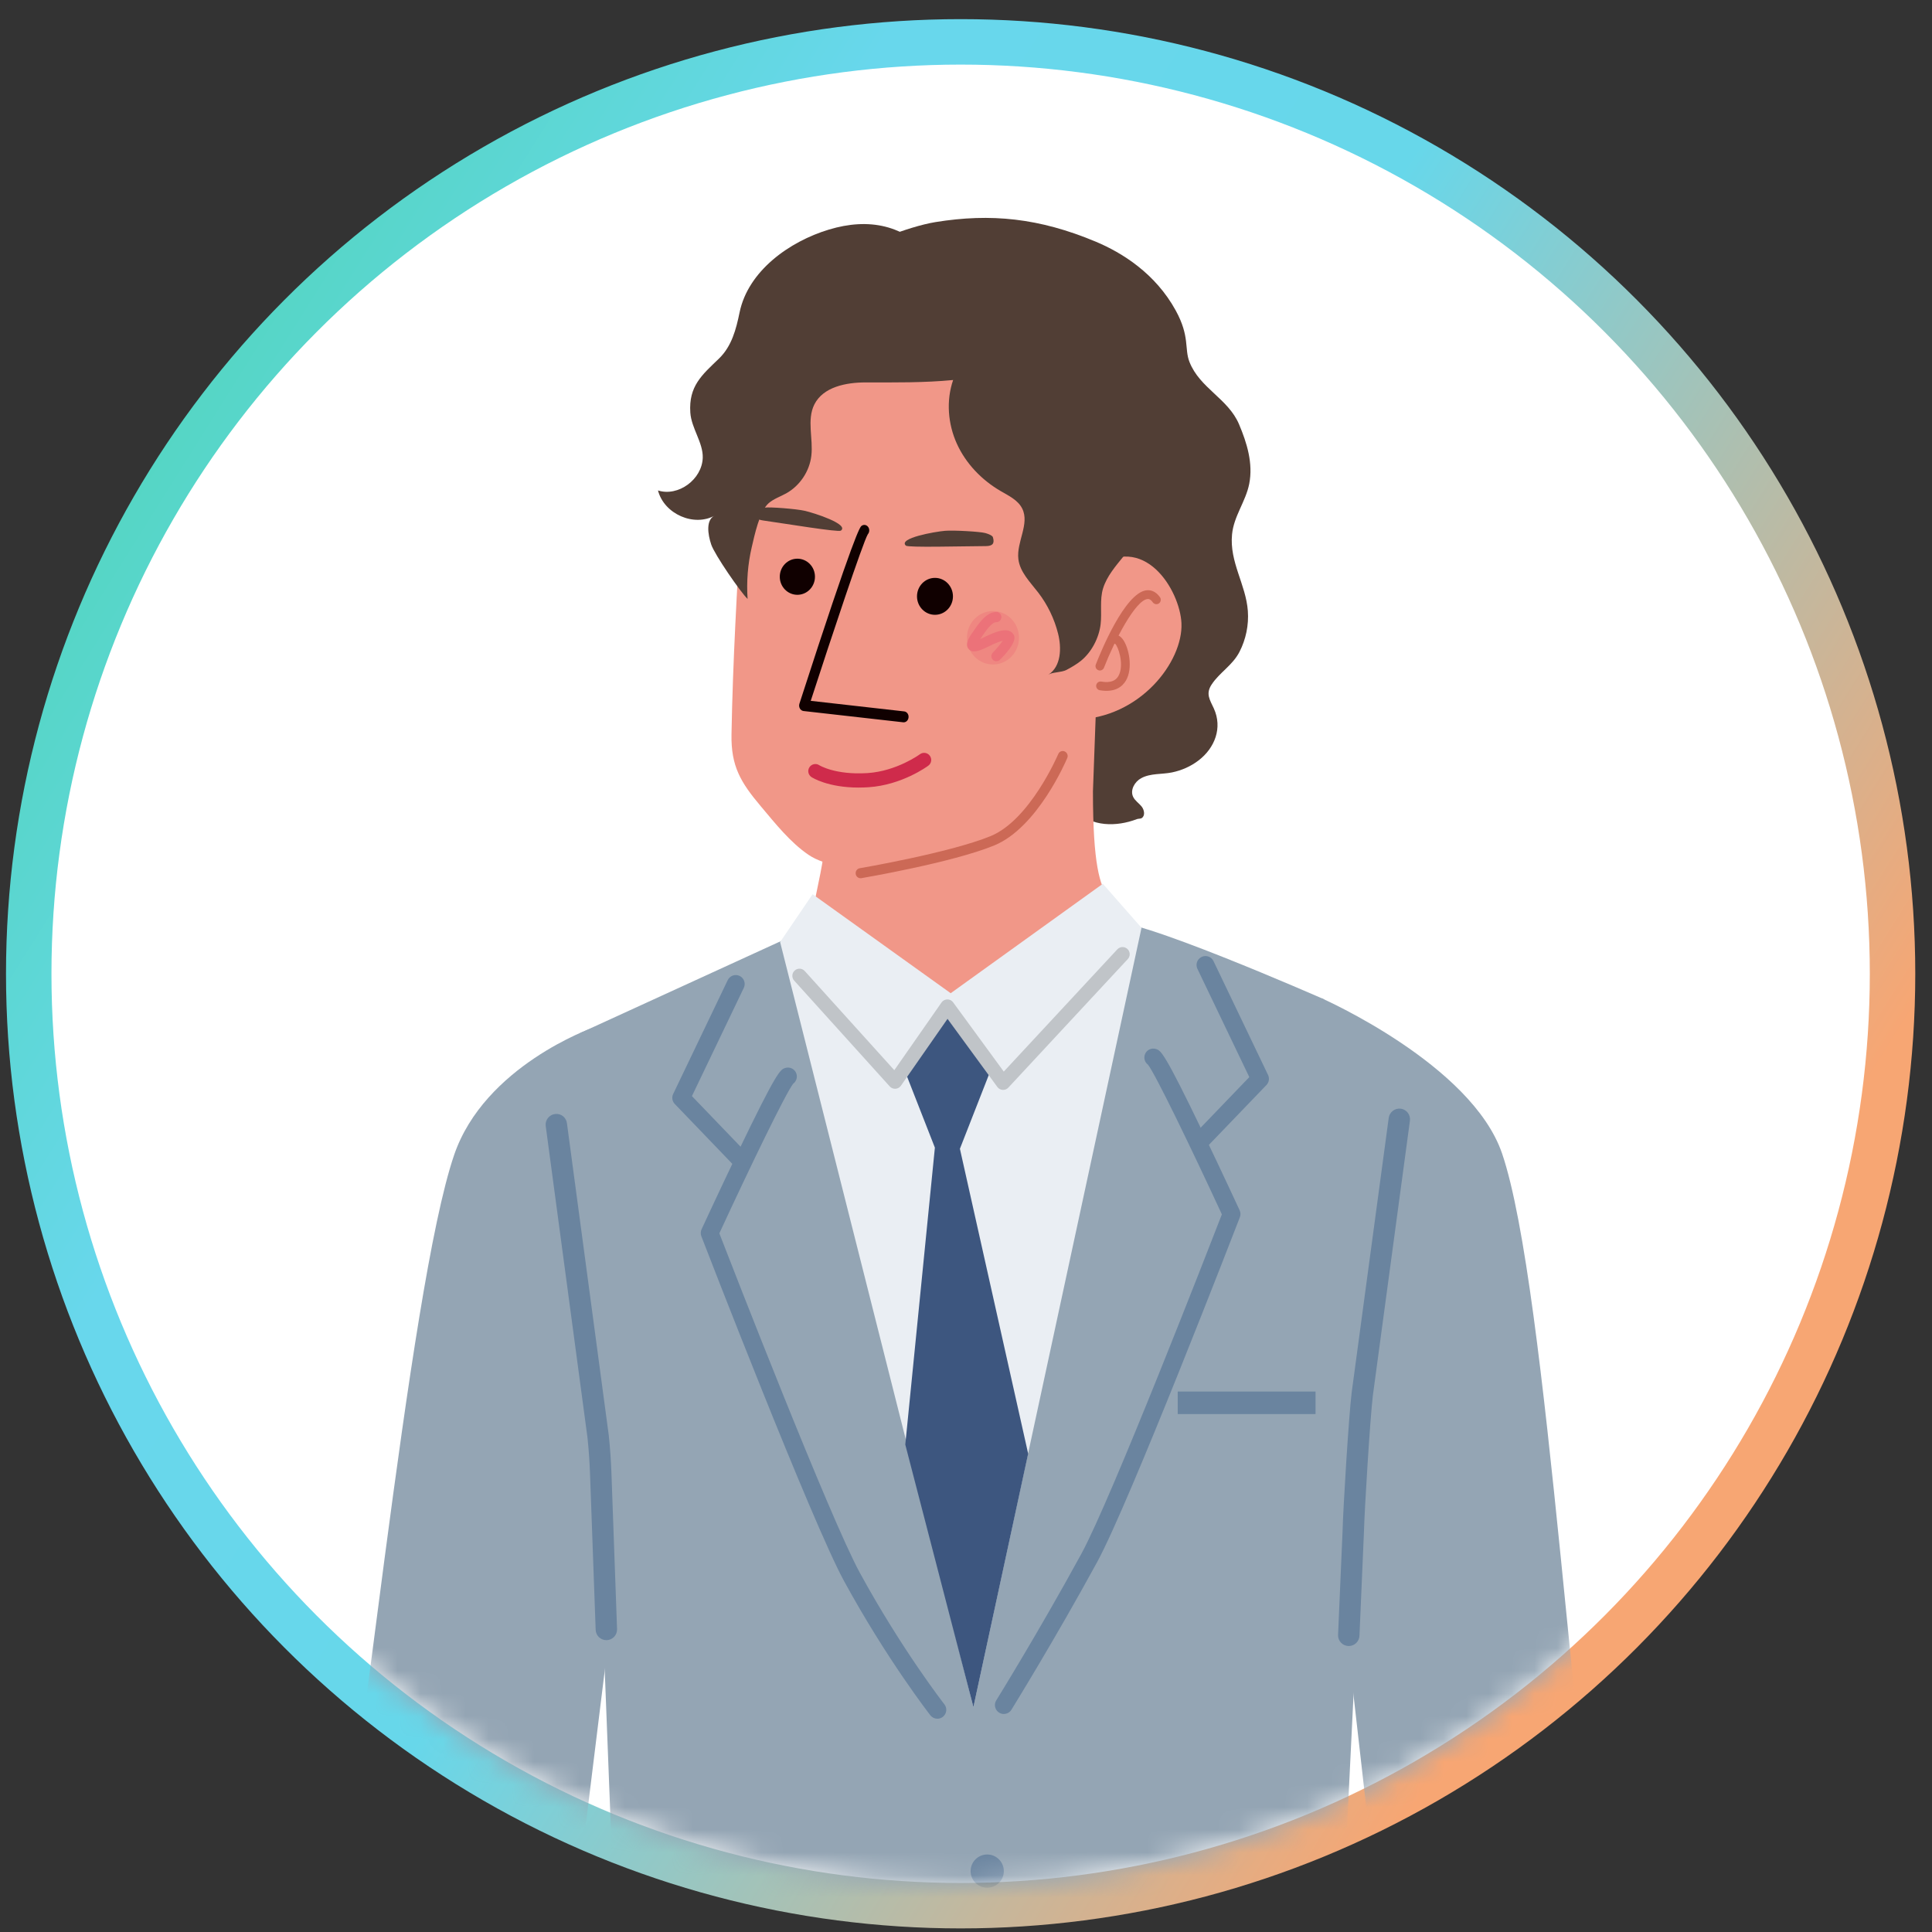
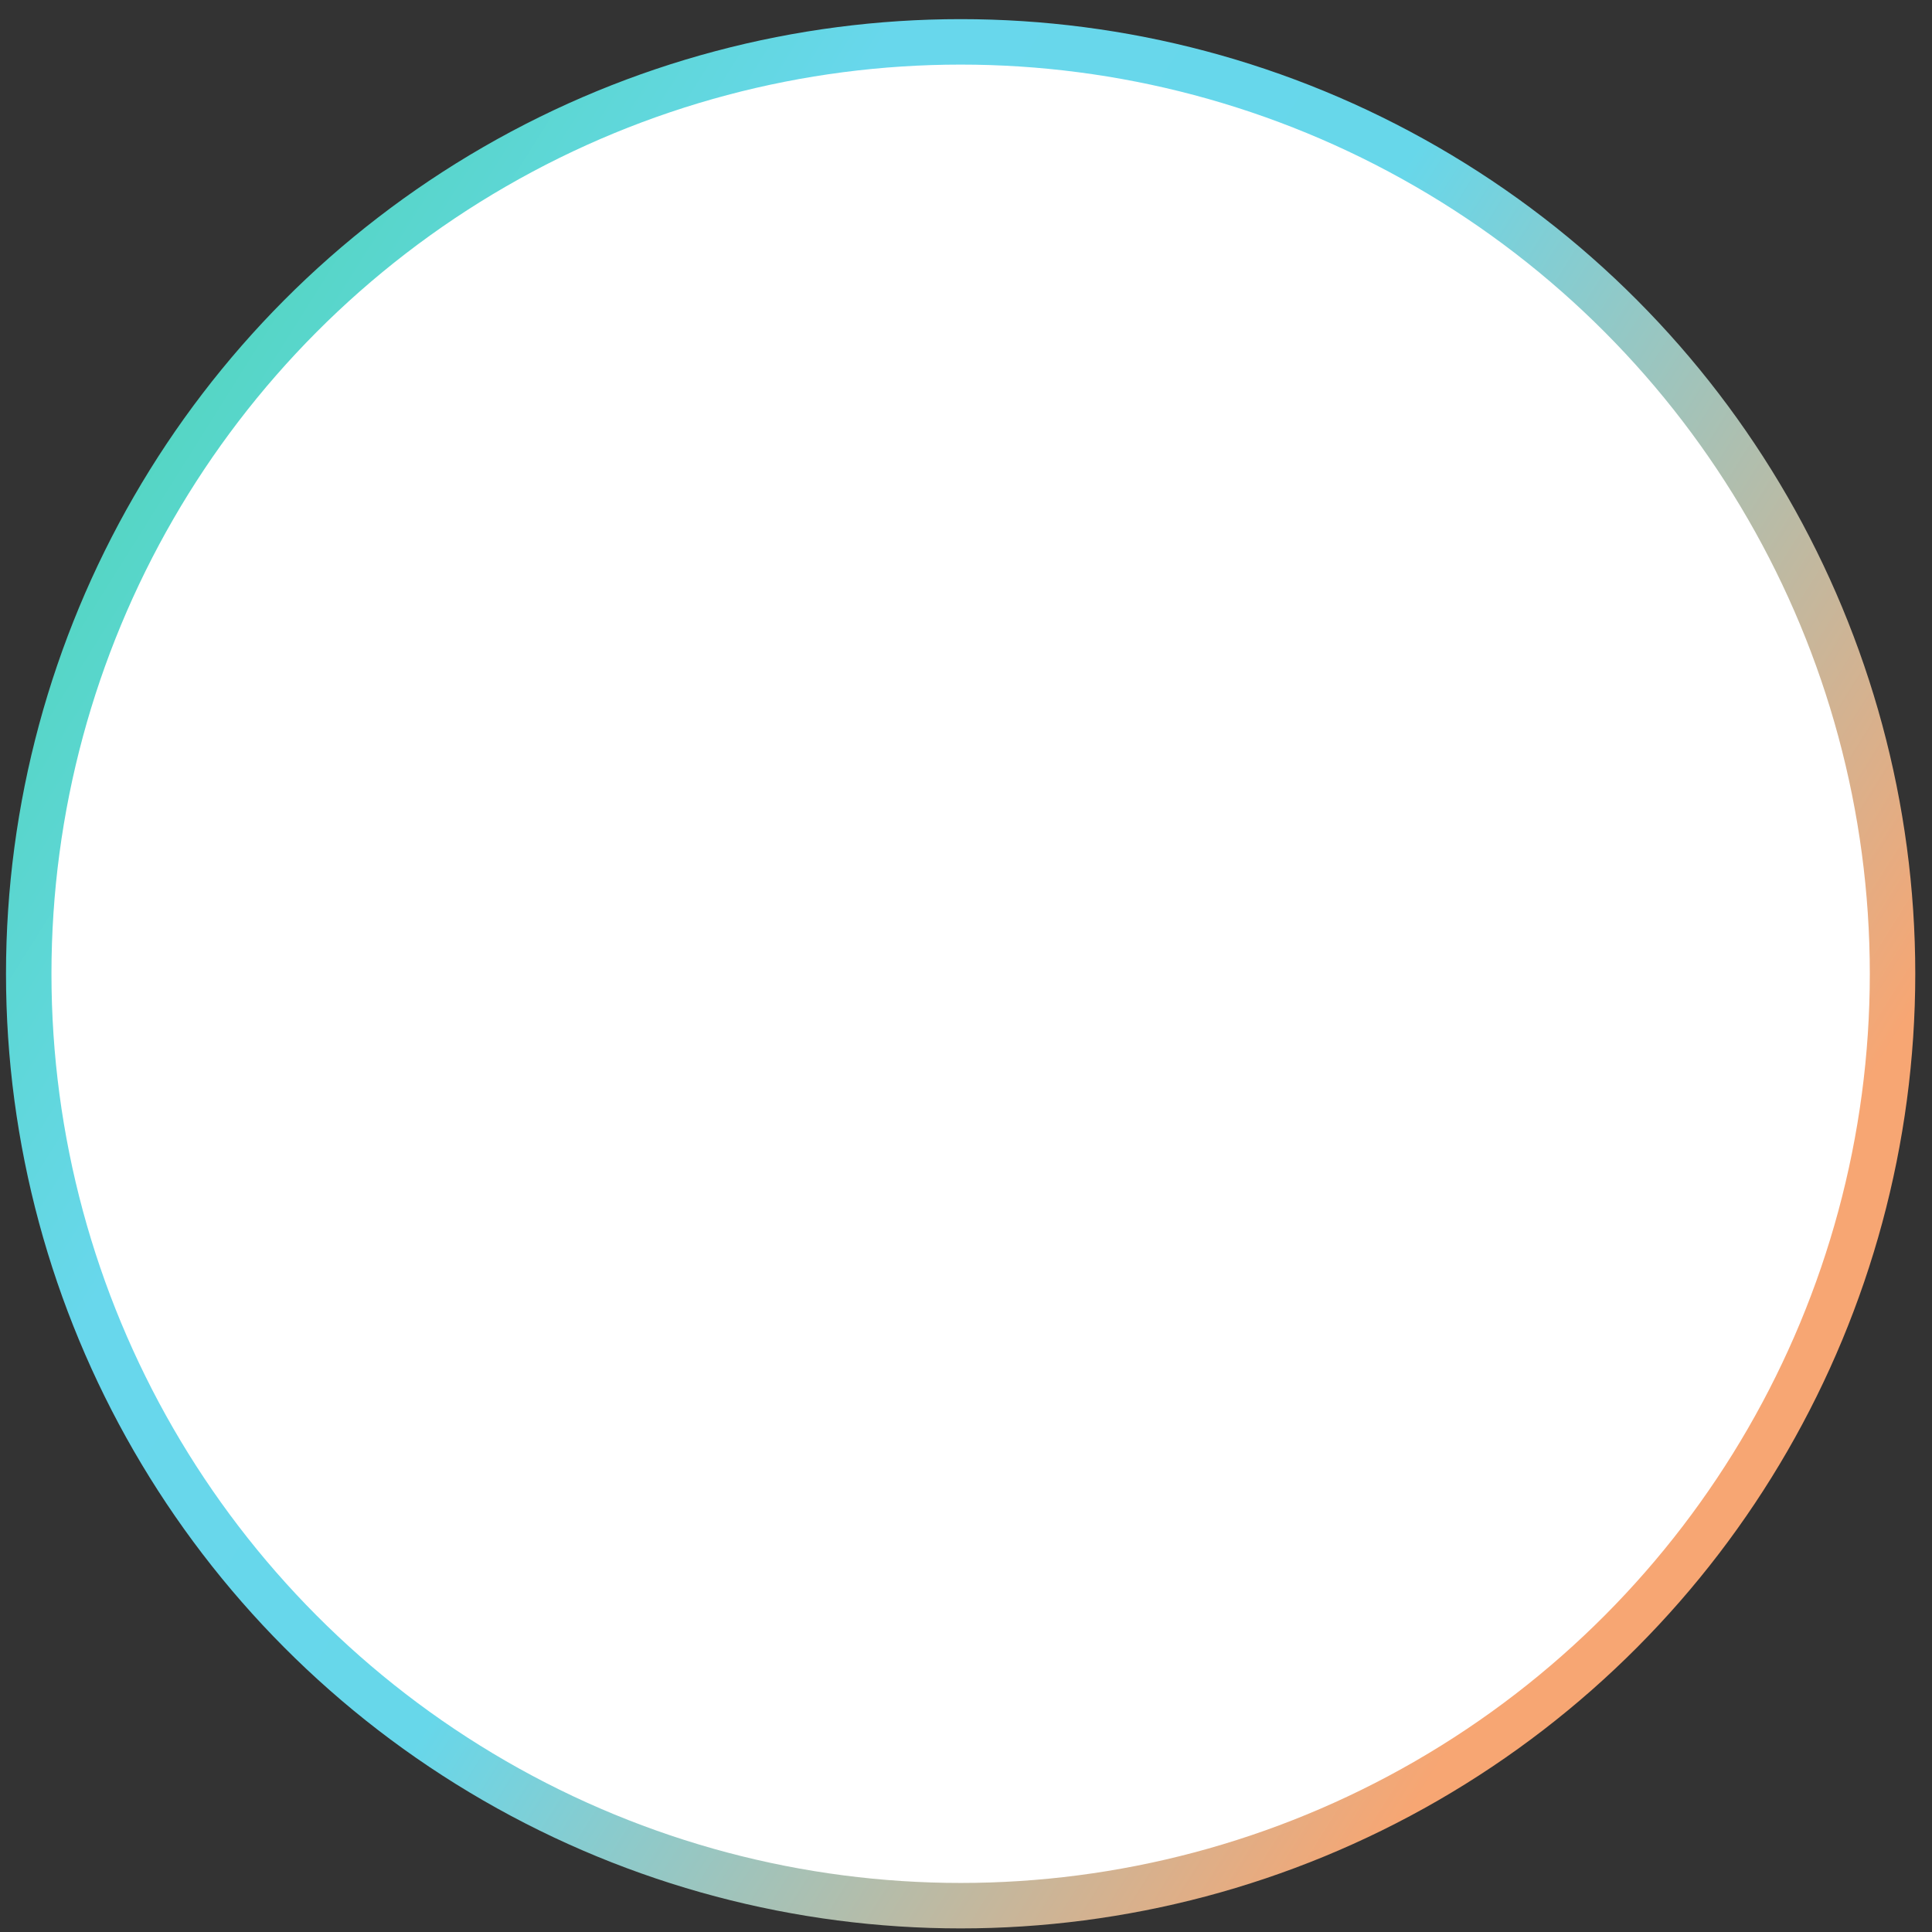
<svg xmlns="http://www.w3.org/2000/svg" width="85" height="85" viewBox="0 0 85 85" fill="none">
  <rect x="0" y="0" width="85" height="85" fill="#333333" stroke="none" />
  <circle cx="42.264" cy="42.842" r="41" fill="white" stroke="url(#paint0_linear_101_6906)" stroke-width="2" />
  <mask id="mask0_101_6906" style="mask-type:alpha" maskUnits="userSpaceOnUse" x="2" y="2" width="81" height="81">
    <circle cx="42.264" cy="42.842" r="39.094" fill="white" stroke="url(#paint1_linear_101_6906)" stroke-width="2" />
  </mask>
  <g mask="url(#mask0_101_6906)">
    <g clip-path="url(#clip0_101_6906)">
      <path d="M41.067 24.675C40.651 22.718 39.282 21.185 38.17 19.609C37.808 19.097 37.548 18.524 37.213 17.989C36.897 17.483 36.571 16.972 36.411 16.388C36.296 15.968 36.271 15.528 36.285 15.093C36.314 14.113 36.541 13.129 37.019 12.28C37.496 11.431 38.234 10.723 39.124 10.37C39.703 10.14 40.543 9.87 41.157 9.771C43.59 9.377 45.725 9.592 48.21 10.633C49.368 11.118 50.835 12.031 51.73 13.665C52.355 14.808 52.103 15.34 52.33 15.919C52.782 17.079 54.032 17.534 54.512 18.665C54.86 19.486 55.139 20.39 54.96 21.291C54.804 22.071 54.284 22.703 54.205 23.509C54.085 24.733 54.814 25.709 54.9 26.878C54.946 27.497 54.815 28.13 54.532 28.679C54.223 29.278 53.658 29.58 53.304 30.119C53.035 30.529 53.232 30.793 53.403 31.167C53.794 32.024 53.445 32.906 52.739 33.45C52.394 33.717 51.986 33.896 51.563 33.983C51.118 34.075 50.617 34.014 50.207 34.237C49.923 34.391 49.713 34.755 49.851 35.053C49.932 35.227 50.105 35.333 50.224 35.48C50.344 35.627 50.392 35.883 50.235 35.989C50.171 36.031 50.086 36.011 50.016 36.039C49.122 36.383 48.01 36.378 47.348 35.668C46.951 35.242 46.756 34.324 46.405 33.858C45.063 32.077 41.599 33.056 40.816 30.646C40.598 29.975 40.761 29.246 40.901 28.554C41.159 27.278 41.337 25.95 41.067 24.676V24.675Z" fill="#513E35" />
      <path d="M60.868 48.396C60.868 48.396 58.954 85.859 58.868 89.101L27.21 89.073L25.518 45.453L35.466 40.897L48.877 40.612C49.563 40.142 58.247 43.962 58.247 43.962L60.869 48.396H60.868Z" fill="#94A5B4" />
      <path d="M24.682 89.123L27.296 67.892C27.296 67.892 26.121 50.28 26.061 45.223C26.061 45.223 21.317 46.894 19.979 50.816C17.952 56.762 15.84 79.389 14.029 89.046L24.682 89.124V89.123Z" fill="#94A5B4" />
      <path d="M61.195 89.046L58.788 67.893C58.788 67.893 58.081 48.975 58.142 43.918C58.142 43.918 64.748 46.827 66.085 50.749C68.112 56.694 69.266 79.312 71.077 88.969L61.196 89.046H61.195Z" fill="#94A5B4" />
      <path d="M44.531 15.644C43.172 14.769 41.911 13.689 40.402 13.087C38.737 12.422 36.408 12.427 34.855 13.402C34.275 13.765 33.873 14.209 33.592 14.706C33.059 15.65 32.96 16.793 32.895 17.973C32.721 21.143 32.503 24.311 32.351 27.481C32.273 29.089 32.212 30.697 32.183 32.306C32.157 33.717 32.589 34.424 33.48 35.482C34.107 36.227 34.766 37.06 35.572 37.609C36.335 38.127 37.586 38.21 38.483 38.256C39.337 38.301 40.149 37.979 40.916 37.63C41.562 37.336 42.213 37.166 42.852 36.88C43.797 36.457 44.707 35.907 45.48 35.204C47.424 33.437 48.21 30.831 48.497 28.256C48.757 25.925 48.873 23.813 48.912 22.064L44.528 15.643L44.531 15.644Z" fill="#F19788" />
      <path d="M48.088 25.052C50.337 23.32 51.915 25.983 51.979 27.417C52.057 29.102 50.157 31.61 47.314 31.657C47.056 31.661 46.812 31.612 46.584 31.52L48.088 25.052Z" fill="#F19788" />
      <path d="M50.212 20.214C49.935 19.127 49.344 18.119 48.506 17.392C48.239 17.159 47.947 16.951 47.721 16.676C47.207 16.048 47.116 15.178 46.894 14.39C46.59 13.318 45.978 12.306 45.058 11.711C44.139 11.116 42.892 11.003 41.965 11.585C41.864 11.648 41.763 11.721 41.646 11.739C41.373 11.78 41.156 11.52 40.978 11.303C39.807 9.879 38.215 9.574 36.473 10.099C34.731 10.623 32.916 11.92 32.539 13.743C32.386 14.486 32.194 15.235 31.626 15.782C30.885 16.495 30.294 16.986 30.371 18.151C30.416 18.84 30.937 19.471 30.918 20.139C30.888 21.095 29.839 21.862 28.949 21.578C29.217 22.619 30.544 23.199 31.46 22.674C31.04 22.86 31.142 23.514 31.291 23.958C31.439 24.401 32.59 26.069 32.891 26.351C32.839 25.591 32.901 24.814 33.074 24.072C33.191 23.571 33.417 22.484 33.819 22.137C34.044 21.942 34.336 21.848 34.595 21.703C35.192 21.368 35.613 20.738 35.695 20.059C35.786 19.3 35.486 18.476 35.829 17.793C36.217 17.022 37.221 16.825 38.083 16.825C39.374 16.825 40.651 16.843 41.934 16.719C41.622 17.624 41.702 18.647 42.097 19.52C42.493 20.393 43.188 21.116 44.016 21.599C44.376 21.809 44.787 22.001 44.973 22.374C45.311 23.052 44.712 23.847 44.804 24.599C44.874 25.172 45.324 25.609 45.675 26.067C46.088 26.603 46.388 27.225 46.552 27.88C46.712 28.52 46.682 29.323 46.127 29.681C46.303 29.568 46.691 29.589 46.91 29.478C47.11 29.376 47.368 29.224 47.545 29.082C48.022 28.7 48.348 28.072 48.422 27.471C48.485 26.95 48.374 26.389 48.532 25.882C48.699 25.345 49.095 24.892 49.439 24.467C49.875 23.926 49.968 23.335 50.178 22.696C50.439 21.9 50.418 21.02 50.214 20.215L50.212 20.214Z" fill="#513E35" />
      <path d="M35.94 34.37L36.197 37.812V37.814C36.19 38.098 35.543 41.045 35.543 41.045L41.82 45.276L49.387 40.402C49.387 40.402 49.114 39.962 48.761 39.47C48.391 38.954 48.085 38.055 48.085 34.82L48.258 30.084L35.94 34.37Z" fill="#F19788" />
      <path d="M42.543 28.079C42.552 28.727 43.072 29.244 43.705 29.234C44.337 29.224 44.84 28.691 44.831 28.042C44.821 27.392 44.301 26.875 43.67 26.884C43.037 26.894 42.533 27.427 42.543 28.078V28.079Z" fill="#EF8781" />
      <path d="M43.837 29.093C43.89 29.093 43.945 29.073 43.987 29.032C44.167 28.856 44.747 28.26 44.614 27.957C44.572 27.861 44.498 27.794 44.4 27.758C44.143 27.663 43.757 27.809 43.255 28.056C43.221 28.073 43.194 28.086 43.176 28.095C43.157 28.103 43.14 28.11 43.123 28.119C43.133 28.105 43.142 28.091 43.153 28.077C43.174 28.046 43.199 28.011 43.224 27.973C43.358 27.777 43.634 27.366 43.833 27.373C43.948 27.378 44.055 27.278 44.057 27.154C44.061 27.029 43.963 26.926 43.843 26.924C43.417 26.921 43.084 27.396 42.867 27.713L42.798 27.811C42.622 28.06 42.446 28.342 42.61 28.547C42.772 28.753 43.08 28.634 43.357 28.505C43.376 28.496 43.407 28.48 43.446 28.462C43.802 28.286 44.005 28.215 44.12 28.189C44.002 28.358 43.791 28.605 43.686 28.706C43.598 28.792 43.594 28.934 43.677 29.024C43.72 29.072 43.778 29.094 43.836 29.094L43.837 29.093Z" fill="#EC7279" />
      <path d="M37.882 38.638C37.882 38.638 37.89 38.637 37.895 38.636C37.934 38.629 41.899 37.953 43.742 37.196C45.646 36.416 46.902 33.475 46.955 33.35C47.002 33.239 46.951 33.108 46.842 33.06C46.733 33.011 46.606 33.062 46.559 33.174C46.547 33.203 45.32 36.073 43.583 36.785C41.789 37.521 37.833 38.197 37.823 38.199C37.707 38.219 37.628 38.334 37.648 38.454C37.667 38.571 37.771 38.649 37.884 38.637L37.882 38.638Z" fill="#CC6956" />
      <path d="M34.307 25.374C34.307 25.814 34.654 26.169 35.081 26.169C35.508 26.169 35.855 25.814 35.855 25.374C35.855 24.935 35.509 24.58 35.081 24.58C34.653 24.58 34.307 24.936 34.307 25.374Z" fill="#100000" />
-       <path d="M40.344 26.237C40.344 26.686 40.698 27.049 41.135 27.049C41.572 27.049 41.926 26.686 41.926 26.237C41.926 25.788 41.572 25.424 41.135 25.424C40.698 25.424 40.344 25.788 40.344 26.237Z" fill="#100000" />
-       <path d="M39.759 31.779C39.868 31.779 39.962 31.687 39.972 31.562C39.986 31.43 39.899 31.312 39.78 31.299L35.669 30.834C36.567 28.065 37.962 23.874 38.18 23.505C38.252 23.424 38.265 23.295 38.205 23.198C38.138 23.089 38.003 23.061 37.905 23.136C37.839 23.189 37.632 23.346 35.171 30.96C35.148 31.03 35.156 31.108 35.191 31.17C35.226 31.233 35.286 31.274 35.352 31.282L39.738 31.778C39.745 31.778 39.752 31.778 39.759 31.778V31.779Z" fill="#100000" />
+       <path d="M40.344 26.237C40.344 26.686 40.698 27.049 41.135 27.049C41.572 27.049 41.926 26.686 41.926 26.237C40.698 25.424 40.344 25.788 40.344 26.237Z" fill="#100000" />
      <path d="M39.855 24.006C39.497 23.677 41.137 23.39 41.583 23.353C41.97 23.322 43.131 23.389 43.353 23.453C43.657 23.54 43.681 23.627 43.681 23.627C43.771 23.911 43.669 24.024 43.377 24.026C42.303 24.032 39.95 24.096 39.855 24.006Z" fill="#513E35" />
      <path d="M36.992 23.348C37.382 23.07 35.819 22.565 35.389 22.47C35.015 22.387 33.875 22.299 33.651 22.332C33.345 22.378 33.31 22.461 33.31 22.461C33.188 22.731 33.273 22.856 33.556 22.896C34.603 23.046 36.888 23.424 36.993 23.347L36.992 23.348Z" fill="#513E35" />
      <path d="M37.78 34.65C36.418 34.65 35.732 34.209 35.701 34.188C35.557 34.093 35.517 33.9 35.612 33.755C35.707 33.611 35.901 33.571 36.045 33.666C36.05 33.67 36.752 34.105 38.171 34.012C39.45 33.929 40.462 33.191 40.471 33.184C40.61 33.081 40.806 33.11 40.908 33.249C41.011 33.388 40.983 33.583 40.844 33.685C40.798 33.72 39.68 34.539 38.212 34.635C38.061 34.645 37.917 34.649 37.78 34.649L37.78 34.65Z" fill="#CF2B4B" />
      <path d="M59.34 72.418C59.34 72.418 59.333 72.418 59.329 72.418C59.069 72.412 58.863 72.196 58.869 71.936L59.067 67.376C59.091 66.366 59.34 62.318 59.466 61.28L61.098 49.181C61.133 48.924 61.376 48.744 61.628 48.777C61.885 48.812 62.066 49.049 62.031 49.307L60.4 61.399C60.28 62.386 60.032 66.428 60.008 67.398L59.811 71.959C59.805 72.214 59.595 72.418 59.34 72.418Z" fill="#6A849F" />
      <path d="M26.677 72.16C26.424 72.16 26.216 71.961 26.207 71.707L25.959 64.848C25.94 64.32 25.903 63.785 25.848 63.257L24.008 49.528C23.982 49.269 24.169 49.038 24.428 49.011C24.692 48.981 24.918 49.171 24.945 49.431L26.785 63.16C26.842 63.708 26.881 64.266 26.901 64.815L27.148 71.673C27.157 71.933 26.954 72.15 26.695 72.16C26.689 72.16 26.683 72.16 26.677 72.16Z" fill="#6A849F" />
      <path d="M48.349 29.495C48.34 29.493 48.33 29.49 48.32 29.486C48.221 29.447 48.172 29.335 48.211 29.235C48.415 28.71 49.483 26.087 50.436 25.971C50.597 25.951 50.831 25.988 51.035 26.276C51.096 26.364 51.075 26.484 50.988 26.547C50.901 26.608 50.781 26.587 50.718 26.5C50.605 26.34 50.515 26.351 50.482 26.355C49.95 26.42 49.044 28.161 48.57 29.376C48.535 29.466 48.44 29.515 48.349 29.495H48.349Z" fill="#CC6956" />
-       <path d="M48.378 30.367C48.278 30.344 48.212 30.247 48.229 30.145C48.248 30.039 48.347 29.969 48.453 29.987C48.875 30.059 49.137 29.945 49.253 29.641C49.436 29.159 49.197 28.448 49.063 28.325C48.979 28.327 48.899 28.273 48.872 28.188C48.841 28.086 48.898 27.978 49 27.947C49.078 27.922 49.23 27.912 49.384 28.107C49.669 28.469 49.858 29.401 49.534 29.946C49.382 30.202 49.059 30.483 48.387 30.368C48.384 30.368 48.381 30.367 48.378 30.367Z" fill="#CC6956" />
      <path d="M50.222 40.82L48.52 38.883L41.827 43.697L35.751 39.342L34.322 41.446L42.825 75.104L50.222 40.82Z" fill="#EAEEF3" />
      <path d="M41.481 44.435L39.779 47.038L41.131 50.491L39.829 63.555L42.826 75.104L45.235 63.956L42.232 50.541L43.584 47.087L41.481 44.435Z" fill="#3D567F" />
      <path d="M44.134 47.951C44.128 47.951 44.121 47.951 44.115 47.951C44.022 47.946 43.936 47.899 43.88 47.823L41.687 44.825L39.636 47.768C39.581 47.846 39.493 47.896 39.398 47.901C39.302 47.907 39.209 47.87 39.145 47.798L34.941 43.143C34.824 43.014 34.834 42.816 34.963 42.7C35.092 42.583 35.29 42.593 35.406 42.722L39.346 47.084L41.423 44.105C41.481 44.022 41.575 43.972 41.677 43.97C41.778 43.966 41.874 44.017 41.934 44.099L44.162 47.145L49.158 41.767C49.276 41.64 49.475 41.633 49.602 41.751C49.729 41.869 49.737 42.067 49.619 42.194L44.363 47.851C44.303 47.915 44.22 47.951 44.133 47.951H44.134Z" fill="#C0C4C8" />
      <path d="M52.826 50.57C52.728 50.57 52.63 50.534 52.554 50.461C52.398 50.31 52.393 50.062 52.543 49.906L54.964 47.388L52.681 42.624C52.587 42.429 52.67 42.195 52.866 42.101C53.061 42.007 53.295 42.089 53.389 42.285L55.789 47.294C55.86 47.442 55.832 47.617 55.719 47.736L53.11 50.449C53.033 50.529 52.93 50.569 52.827 50.569L52.826 50.57Z" fill="#6A849F" />
      <path d="M44.163 75.408C44.093 75.408 44.021 75.389 43.957 75.349C43.773 75.234 43.716 74.993 43.831 74.809C43.85 74.779 45.725 71.752 47.577 68.358C48.895 65.942 53.197 54.872 53.757 53.427C52.395 50.481 50.828 47.247 50.506 46.841C50.373 46.743 50.312 46.567 50.367 46.401C50.436 46.196 50.658 46.085 50.863 46.153C51.076 46.224 51.216 46.271 52.932 49.838C53.745 51.53 54.531 53.231 54.539 53.248C54.584 53.344 54.587 53.455 54.549 53.554C54.351 54.066 49.693 66.115 48.266 68.732C46.403 72.146 44.516 75.191 44.498 75.222C44.424 75.342 44.295 75.407 44.164 75.407L44.163 75.408ZM50.613 46.897C50.613 46.897 50.613 46.897 50.614 46.897C50.614 46.897 50.614 46.897 50.613 46.897Z" fill="#6A849F" />
      <path d="M32.579 51.405C32.476 51.405 32.373 51.365 32.297 51.285L29.688 48.571C29.574 48.453 29.546 48.277 29.617 48.13L32.017 43.121C32.111 42.926 32.345 42.843 32.541 42.937C32.736 43.031 32.818 43.265 32.725 43.46L30.442 48.224L32.862 50.742C33.013 50.898 33.008 51.146 32.852 51.297C32.775 51.37 32.678 51.406 32.58 51.406L32.579 51.405Z" fill="#6A849F" />
      <path d="M41.241 75.617C41.125 75.617 41.009 75.565 40.932 75.466C40.913 75.442 39.012 73.001 37.139 69.568C35.712 66.951 31.053 54.902 30.856 54.39C30.818 54.291 30.822 54.18 30.866 54.084C30.874 54.067 31.66 52.366 32.473 50.673C34.189 47.106 34.329 47.059 34.542 46.988C34.747 46.92 34.97 47.03 35.038 47.236C35.093 47.402 35.032 47.578 34.899 47.676C34.577 48.081 33.01 51.316 31.648 54.262C32.208 55.708 36.51 66.777 37.828 69.193C39.67 72.569 41.531 74.96 41.549 74.983C41.683 75.153 41.653 75.4 41.482 75.534C41.41 75.59 41.325 75.617 41.24 75.617H41.241ZM34.791 47.732C34.791 47.732 34.791 47.732 34.79 47.732C34.79 47.732 34.79 47.732 34.791 47.732Z" fill="#6A849F" />
      <path d="M43.433 83.051C43.837 83.051 44.164 82.724 44.164 82.321C44.164 81.917 43.837 81.59 43.433 81.59C43.03 81.59 42.703 81.917 42.703 82.321C42.703 82.724 43.03 83.051 43.433 83.051Z" fill="#6A849F" />
      <path d="M57.878 61.222H51.815V62.213H57.878V61.222Z" fill="#6A849F" />
    </g>
  </g>
  <defs>
    <linearGradient id="paint0_linear_101_6906" x1="2.264" y1="20.115" x2="86.264" y2="72.842" gradientUnits="userSpaceOnUse">
      <stop stop-color="#51D6BC" />
      <stop offset="0.215" stop-color="#68D7EC" />
      <stop offset="0.44" stop-color="#67D7EA" />
      <stop offset="0.83" stop-color="#F7A673" />
      <stop offset="0.96" stop-color="#F7A673" />
    </linearGradient>
    <linearGradient id="paint1_linear_101_6906" x1="4.17" y1="21.198" x2="84.167" y2="71.413" gradientUnits="userSpaceOnUse">
      <stop stop-color="#51D6BC" />
      <stop offset="0.215" stop-color="#68D7EC" />
      <stop offset="0.44" stop-color="#67D7EA" />
      <stop offset="0.83" stop-color="#F7A673" />
      <stop offset="0.96" stop-color="#F7A673" />
    </linearGradient>
    <clipPath id="clip0_101_6906">
-       <rect width="57.047" height="79.536" fill="white" transform="translate(14.029 9.587)" />
-     </clipPath>
+       </clipPath>
  </defs>
</svg>